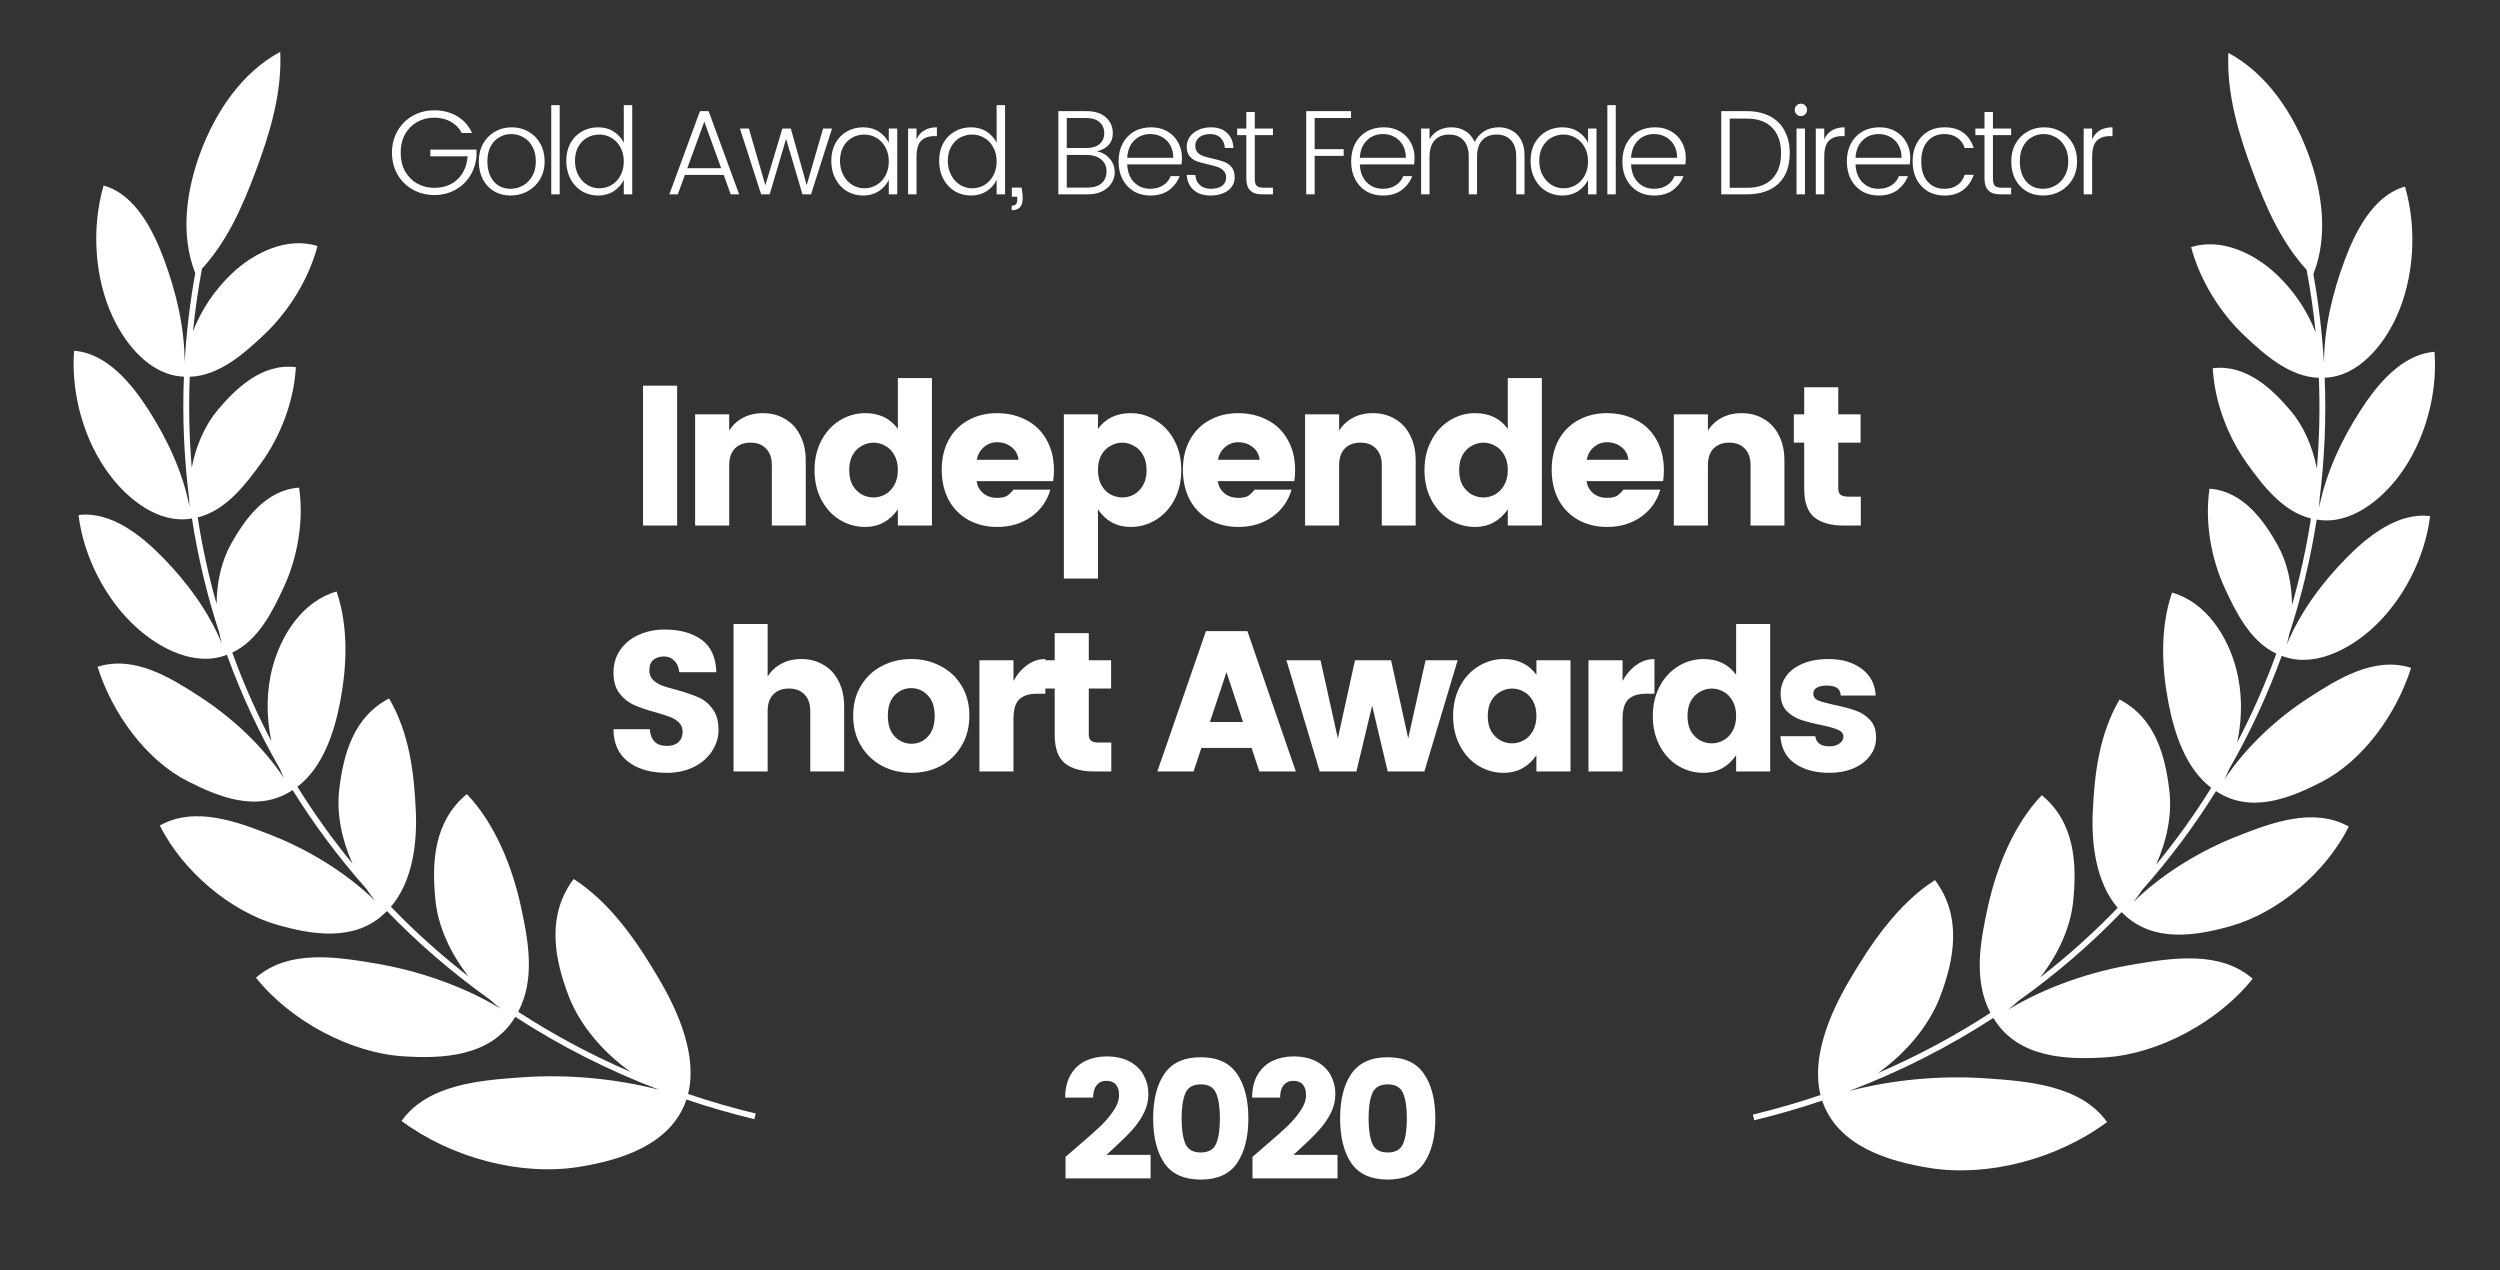
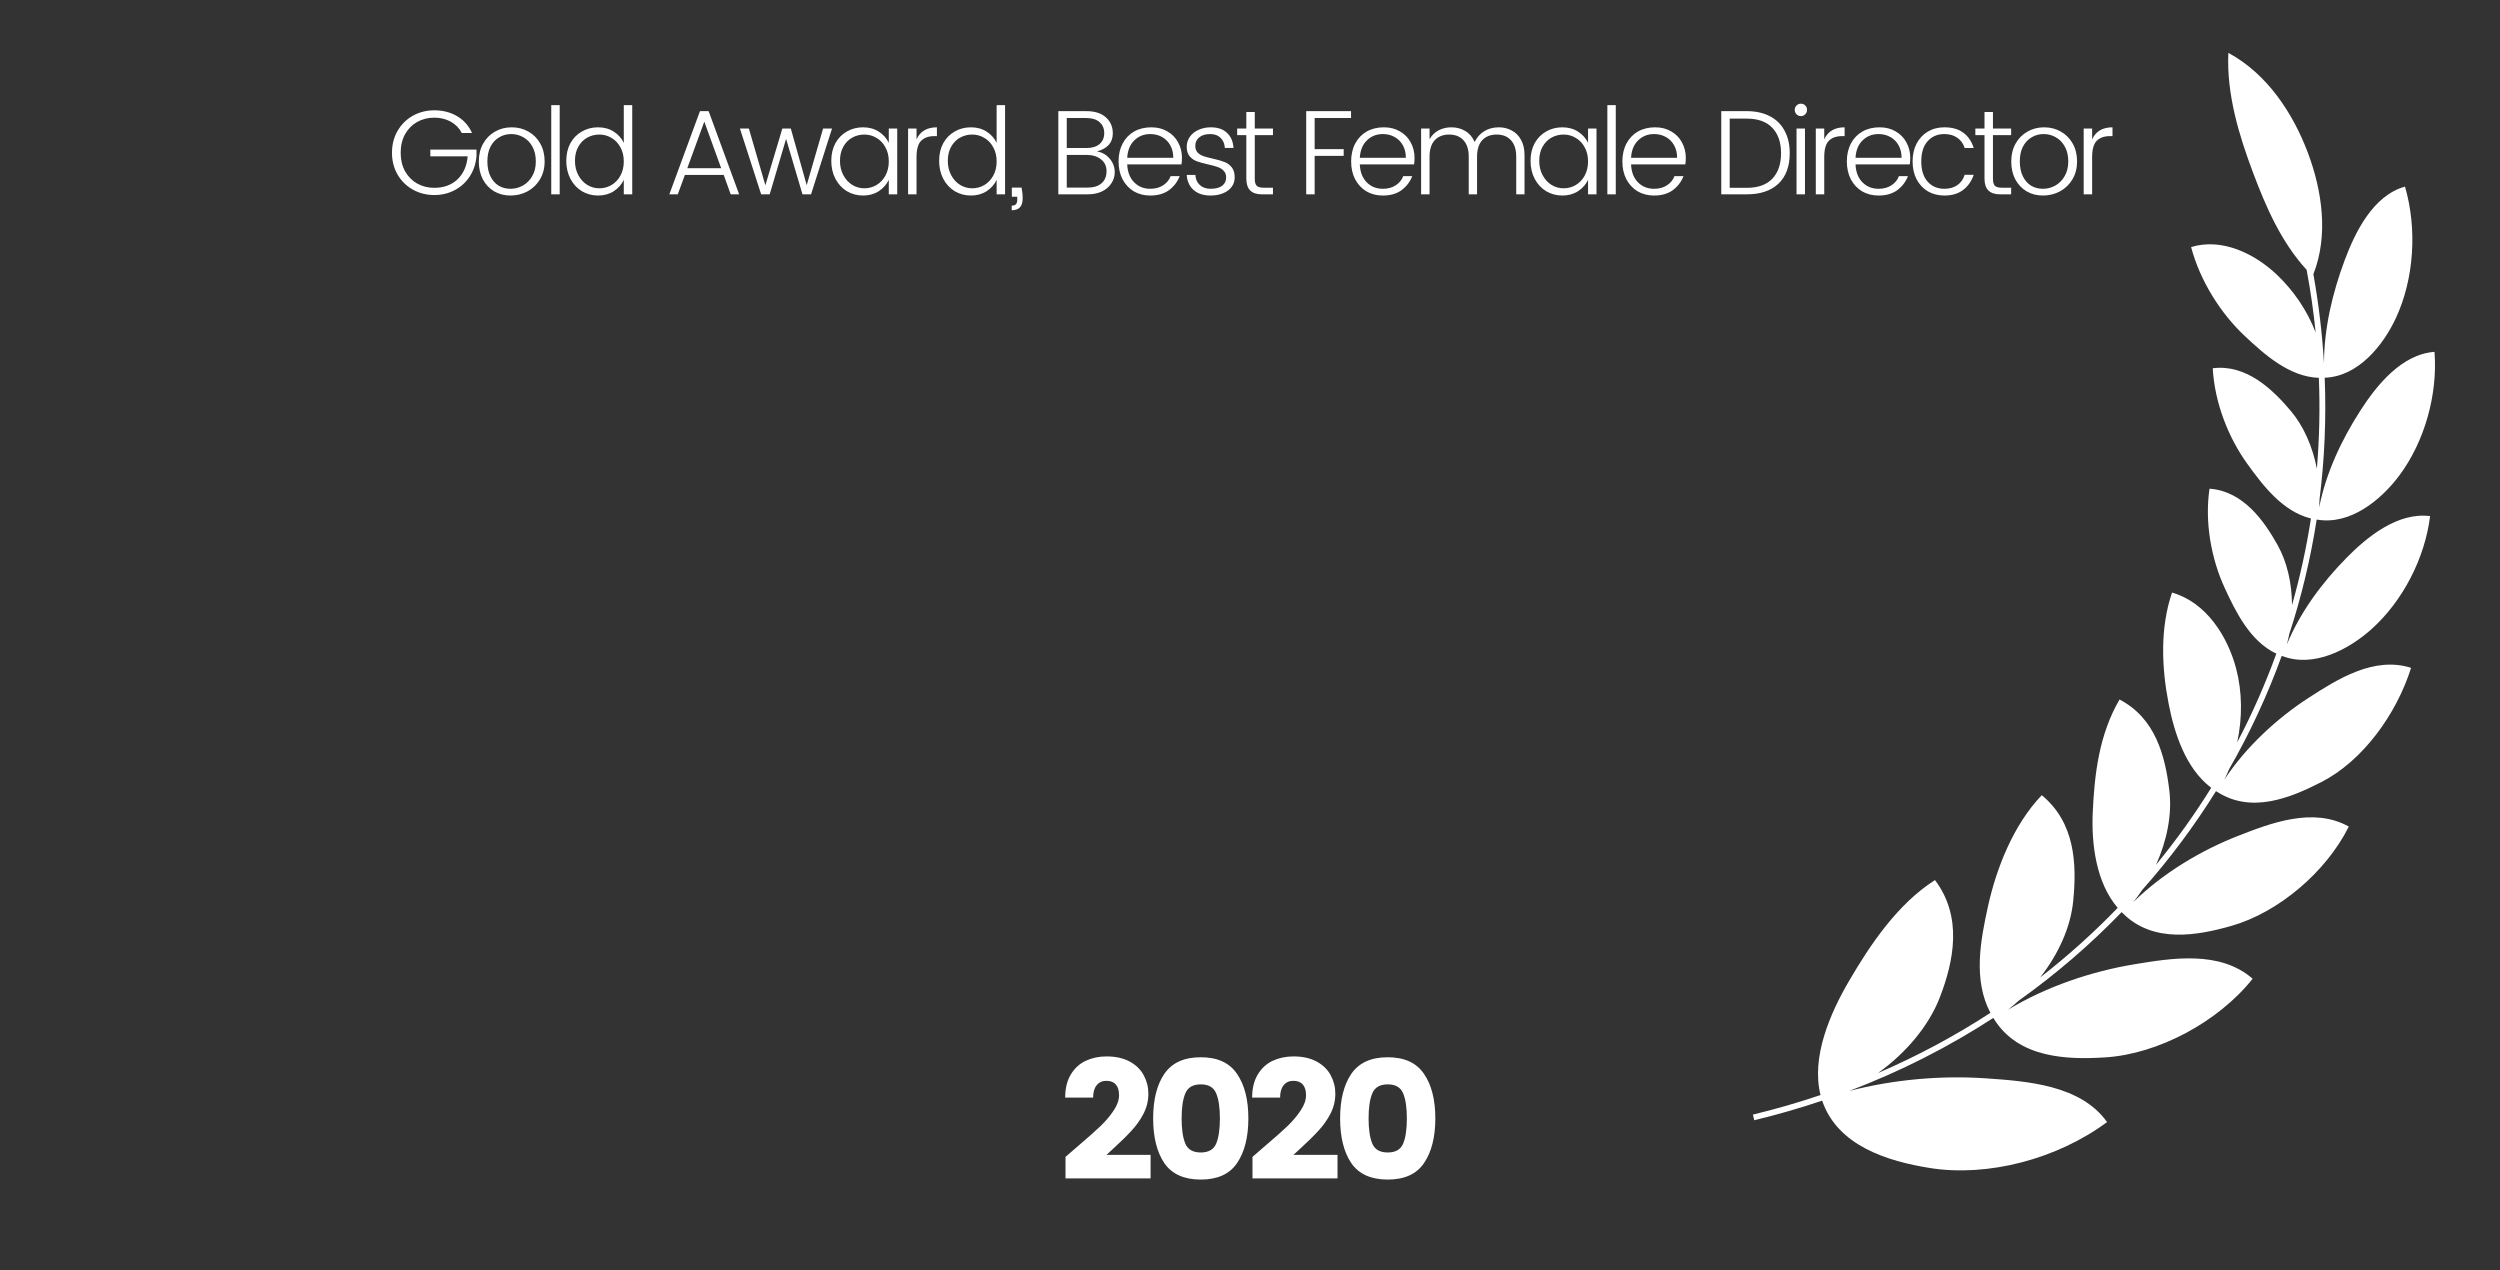
<svg xmlns="http://www.w3.org/2000/svg" width="122" height="62" viewBox="0 0 122 62" fill="none">
  <rect x="0" y="0" width="122" height="62" fill="#333333" stroke="none" />
-   <path d="M9.528 13.327C8.778 11.428 9.104 9.243 9.794 7.406C10.521 5.474 11.786 3.546 13.676 2.529C13.77 4.566 13.146 6.579 12.464 8.393C11.851 10.026 11.099 11.765 9.856 13.114C9.665 14.137 9.519 15.157 9.416 16.173C9.828 15.1 10.496 14.122 11.329 13.336C12.401 12.324 13.997 11.543 15.495 12.005C15.056 13.656 14.056 15.238 12.872 16.348C11.94 17.222 10.709 18.342 9.26 18.386C9.2 19.88 9.234 21.36 9.357 22.821C9.562 21.752 10 20.745 10.633 19.996C11.502 18.966 12.792 17.708 14.438 17.919C14.348 19.59 13.68 21.301 12.749 22.588C12.009 23.61 11.033 24.913 9.647 25.249C9.869 26.684 10.178 28.096 10.57 29.476C10.574 28.419 10.808 27.381 11.273 26.549C11.928 25.375 12.947 23.911 14.596 23.797C14.838 25.436 14.51 27.228 13.85 28.653C13.322 29.792 12.618 31.245 11.335 31.846C11.874 33.332 12.511 34.776 13.242 36.17C12.986 34.968 12.996 33.702 13.3 32.563C13.718 30.993 14.757 29.343 16.425 28.865C17.015 30.598 16.933 32.533 16.591 34.295C16.309 35.746 15.755 37.45 14.514 38.393C15.325 39.699 16.223 40.952 17.202 42.145C16.676 40.975 16.415 39.696 16.555 38.525C16.759 36.819 17.24 34.993 18.988 34.084C19.979 35.789 20.209 37.703 20.293 39.593C20.361 41.122 20.141 43.007 19.076 44.25C20.247 45.463 21.51 46.599 22.86 47.647C21.989 46.533 21.379 45.225 21.249 43.932C21.067 42.105 21.156 40.094 22.782 38.753C24.173 40.202 25.003 42.334 25.409 44.187C25.769 45.825 26.144 47.763 25.288 49.375C27.005 50.493 28.838 51.477 30.777 52.311C29.413 51.342 28.296 50.013 27.765 48.64C27.068 46.841 26.637 44.697 27.994 42.895C29.813 44.056 31.15 46.038 32.203 47.846C33.107 49.397 34.043 51.538 33.578 53.386C34.651 53.749 35.752 54.068 36.88 54.34L36.812 54.615C35.681 54.342 34.576 54.023 33.499 53.658C32.744 55.883 30.271 56.617 28.271 56.942C25.421 57.404 22.029 56.509 19.596 54.704C20.88 52.895 23.499 52.712 25.475 52.573L25.5 52.571C27.665 52.42 30.005 52.622 32.181 53.186C29.667 52.232 27.315 51.032 25.146 49.621L25.114 49.672C23.925 51.594 21.539 51.669 19.666 51.547C17.124 51.382 14.189 49.841 12.491 47.711C14.088 46.313 16.448 46.704 18.276 47.007L18.285 47.009C20.326 47.347 22.556 48.085 24.427 49.221C24.249 49.081 24.075 48.933 23.905 48.778C22.085 47.484 20.407 46.037 18.883 44.459C18.866 44.477 18.848 44.494 18.829 44.511C17.348 45.997 15.191 45.608 13.508 45.125C11.255 44.477 8.918 42.525 7.798 40.284C9.534 39.315 11.608 40.114 13.222 40.746C14.992 41.439 16.866 42.549 18.307 43.963C18.158 43.776 18.017 43.581 17.883 43.379C16.544 41.872 15.339 40.258 14.28 38.556L14.227 38.589C12.551 39.667 10.653 38.886 9.148 38.118C7.108 37.077 5.469 34.789 4.76 32.539C6.57 31.961 8.358 33.096 9.748 33.994C11.268 34.977 12.808 36.378 13.865 37.985C13.788 37.827 13.715 37.665 13.649 37.5C12.633 35.733 11.77 33.878 11.072 31.954L11.036 31.966L11.033 31.968C9.509 32.545 7.813 31.647 6.706 30.663C5.169 29.294 4.085 27.19 3.831 25.135C5.42 24.93 6.916 26.155 7.94 27.2C9.117 28.403 10.174 29.825 10.824 31.404C10.777 31.233 10.736 31.058 10.702 30.882C10.111 29.074 9.663 27.209 9.367 25.303L9.344 25.306L9.336 25.307C7.726 25.575 6.236 24.354 5.347 23.169C4.098 21.506 3.455 19.205 3.616 17.119C5.221 17.231 6.442 18.753 7.235 19.984C8.152 21.409 8.912 23.022 9.245 24.71C9.235 24.575 9.229 24.44 9.227 24.305C8.982 22.365 8.895 20.385 8.975 18.38L8.97 18.38C7.333 18.321 6.122 16.805 5.498 15.46C4.603 13.536 4.46 11.103 5.056 9.053C6.617 9.49 7.487 11.275 8.001 12.649C8.593 14.234 9.006 15.962 9.01 17.68C9.095 16.239 9.266 14.786 9.528 13.327Z" fill="white" />
-   <path d="M33.044 18.819V25.647H31.38V18.819H33.044ZM37.228 20.162C37.637 20.162 37.997 20.256 38.308 20.444C38.626 20.625 38.872 20.891 39.047 21.241C39.229 21.591 39.32 22.003 39.32 22.476V25.647H37.666V22.7C37.666 22.35 37.572 22.081 37.384 21.893C37.203 21.698 36.95 21.601 36.626 21.601C36.301 21.601 36.045 21.698 35.857 21.893C35.676 22.081 35.585 22.35 35.585 22.7V25.647H33.922V20.22H35.585V21.017C35.747 20.752 35.967 20.544 36.246 20.395C36.532 20.239 36.859 20.162 37.228 20.162ZM42.22 20.162C42.914 20.162 43.445 20.418 43.815 20.93V18.45H45.478V25.647H43.815V24.859C43.413 25.43 42.881 25.715 42.22 25.715C41.772 25.715 41.358 25.598 40.975 25.365C40.599 25.131 40.301 24.804 40.08 24.383C39.86 23.961 39.749 23.481 39.749 22.943C39.749 22.405 39.86 21.925 40.08 21.504C40.301 21.082 40.599 20.755 40.975 20.521C41.358 20.282 41.772 20.162 42.22 20.162ZM42.628 21.601C42.434 21.601 42.242 21.653 42.054 21.757C41.873 21.854 41.724 22.003 41.607 22.204C41.497 22.405 41.442 22.651 41.442 22.943C41.442 23.235 41.497 23.481 41.607 23.682C41.724 23.877 41.873 24.026 42.054 24.13C42.236 24.227 42.427 24.276 42.628 24.276C42.823 24.276 43.011 24.227 43.192 24.13C43.38 24.026 43.53 23.874 43.64 23.673C43.757 23.472 43.815 23.225 43.815 22.933C43.815 22.642 43.757 22.398 43.64 22.204C43.53 22.003 43.384 21.854 43.202 21.757C43.021 21.653 42.829 21.601 42.628 21.601ZM51.433 22.953C51.433 23.141 51.42 23.316 51.394 23.478H47.659C47.691 23.718 47.798 23.916 47.98 24.071C48.161 24.221 48.389 24.295 48.661 24.295C48.868 24.295 49.024 24.266 49.128 24.207C49.231 24.143 49.342 24.039 49.458 23.896H51.258C51.102 24.441 50.791 24.882 50.324 25.219C49.857 25.55 49.303 25.715 48.661 25.715C48.142 25.715 47.675 25.602 47.26 25.375C46.852 25.148 46.531 24.823 46.297 24.402C46.07 23.974 45.957 23.481 45.957 22.924C45.957 22.366 46.07 21.88 46.297 21.465C46.531 21.043 46.852 20.722 47.26 20.502C47.669 20.275 48.132 20.162 48.651 20.162C49.176 20.162 49.65 20.272 50.071 20.492C50.492 20.706 50.823 21.024 51.063 21.445C51.309 21.867 51.433 22.369 51.433 22.953ZM49.702 22.437C49.675 22.184 49.565 21.98 49.371 21.825C49.176 21.663 48.936 21.581 48.651 21.581C48.405 21.581 48.191 21.663 48.009 21.825C47.828 21.98 47.714 22.184 47.669 22.437H49.702ZM55.176 20.162C55.623 20.162 56.035 20.282 56.411 20.521C56.793 20.755 57.095 21.082 57.315 21.504C57.536 21.925 57.646 22.405 57.646 22.943C57.646 23.481 57.536 23.961 57.315 24.383C57.095 24.804 56.793 25.131 56.411 25.365C56.035 25.598 55.623 25.715 55.176 25.715C54.501 25.715 53.97 25.43 53.581 24.859V28.234H51.917V20.22H53.581V20.93C53.95 20.418 54.482 20.162 55.176 20.162ZM54.767 21.601C54.566 21.601 54.375 21.653 54.193 21.757C54.012 21.854 53.863 22.003 53.746 22.204C53.636 22.398 53.581 22.642 53.581 22.933C53.581 23.225 53.636 23.472 53.746 23.673C53.863 23.874 54.012 24.026 54.193 24.13C54.381 24.227 54.573 24.276 54.767 24.276C54.968 24.276 55.159 24.227 55.341 24.13C55.523 24.026 55.668 23.877 55.779 23.682C55.895 23.481 55.954 23.235 55.954 22.943C55.954 22.651 55.895 22.405 55.779 22.204C55.668 22.003 55.519 21.854 55.331 21.757C55.15 21.653 54.962 21.601 54.767 21.601ZM63.202 22.953C63.202 23.141 63.189 23.316 63.163 23.478H59.428C59.461 23.718 59.568 23.916 59.749 24.071C59.931 24.221 60.158 24.295 60.43 24.295C60.638 24.295 60.793 24.266 60.897 24.207C61.001 24.143 61.111 24.039 61.227 23.896H63.027C62.871 24.441 62.56 24.882 62.093 25.219C61.626 25.55 61.072 25.715 60.43 25.715C59.911 25.715 59.444 25.602 59.029 25.375C58.621 25.148 58.3 24.823 58.067 24.402C57.84 23.974 57.726 23.481 57.726 22.924C57.726 22.366 57.84 21.88 58.067 21.465C58.3 21.043 58.621 20.722 59.029 20.502C59.438 20.275 59.902 20.162 60.42 20.162C60.946 20.162 61.419 20.272 61.84 20.492C62.262 20.706 62.592 21.024 62.832 21.445C63.079 21.867 63.202 22.369 63.202 22.953ZM61.471 22.437C61.445 22.184 61.334 21.98 61.14 21.825C60.946 21.663 60.706 21.581 60.42 21.581C60.174 21.581 59.96 21.663 59.778 21.825C59.597 21.98 59.483 22.184 59.438 22.437H61.471ZM66.993 20.162C67.402 20.162 67.762 20.256 68.073 20.444C68.391 20.625 68.637 20.891 68.812 21.241C68.994 21.591 69.085 22.003 69.085 22.476V25.647H67.431V22.7C67.431 22.35 67.337 22.081 67.149 21.893C66.968 21.698 66.715 21.601 66.39 21.601C66.066 21.601 65.81 21.698 65.622 21.893C65.441 22.081 65.35 22.35 65.35 22.7V25.647H63.687V20.22H65.35V21.017C65.512 20.752 65.732 20.544 66.011 20.395C66.296 20.239 66.624 20.162 66.993 20.162ZM71.985 20.162C72.679 20.162 73.21 20.418 73.58 20.93V18.45H75.243V25.647H73.58V24.859C73.178 25.43 72.646 25.715 71.985 25.715C71.537 25.715 71.122 25.598 70.74 25.365C70.364 25.131 70.066 24.804 69.845 24.383C69.625 23.961 69.514 23.481 69.514 22.943C69.514 22.405 69.625 21.925 69.845 21.504C70.066 21.082 70.364 20.755 70.74 20.521C71.122 20.282 71.537 20.162 71.985 20.162ZM72.393 21.601C72.199 21.601 72.007 21.653 71.819 21.757C71.638 21.854 71.489 22.003 71.372 22.204C71.262 22.405 71.207 22.651 71.207 22.943C71.207 23.235 71.262 23.481 71.372 23.682C71.489 23.877 71.638 24.026 71.819 24.13C72.001 24.227 72.192 24.276 72.393 24.276C72.588 24.276 72.776 24.227 72.957 24.13C73.145 24.026 73.294 23.874 73.405 23.673C73.522 23.472 73.58 23.225 73.58 22.933C73.58 22.642 73.522 22.398 73.405 22.204C73.294 22.003 73.149 21.854 72.967 21.757C72.786 21.653 72.594 21.601 72.393 21.601ZM81.198 22.953C81.198 23.141 81.185 23.316 81.159 23.478H77.424C77.456 23.718 77.563 23.916 77.745 24.071C77.927 24.221 78.153 24.295 78.426 24.295C78.633 24.295 78.789 24.266 78.893 24.207C78.996 24.143 79.107 24.039 79.223 23.896H81.023C80.867 24.441 80.556 24.882 80.089 25.219C79.622 25.55 79.068 25.715 78.426 25.715C77.907 25.715 77.44 25.602 77.025 25.375C76.617 25.148 76.296 24.823 76.062 24.402C75.835 23.974 75.722 23.481 75.722 22.924C75.722 22.366 75.835 21.88 76.062 21.465C76.296 21.043 76.617 20.722 77.025 20.502C77.434 20.275 77.897 20.162 78.416 20.162C78.941 20.162 79.415 20.272 79.836 20.492C80.257 20.706 80.588 21.024 80.828 21.445C81.074 21.867 81.198 22.369 81.198 22.953ZM79.466 22.437C79.441 22.184 79.33 21.98 79.136 21.825C78.941 21.663 78.701 21.581 78.416 21.581C78.17 21.581 77.956 21.663 77.774 21.825C77.593 21.98 77.479 22.184 77.434 22.437H79.466ZM84.989 20.162C85.398 20.162 85.757 20.256 86.069 20.444C86.386 20.625 86.633 20.891 86.808 21.241C86.99 21.591 87.08 22.003 87.08 22.476V25.647H85.427V22.7C85.427 22.35 85.333 22.081 85.145 21.893C84.963 21.698 84.71 21.601 84.386 21.601C84.062 21.601 83.806 21.698 83.618 21.893C83.436 22.081 83.346 22.35 83.346 22.7V25.647H81.682V20.22H83.346V21.017C83.508 20.752 83.728 20.544 84.007 20.395C84.292 20.239 84.62 20.162 84.989 20.162ZM90.807 24.237V25.647H89.961C89.352 25.647 88.878 25.514 88.541 25.248C88.21 24.976 88.045 24.512 88.045 23.857V21.601H87.539V20.22H88.045V18.897H89.708V20.22H90.797V21.601H89.708V23.857C89.708 23.987 89.747 24.084 89.825 24.149C89.903 24.207 90.032 24.237 90.214 24.237H90.807ZM35.064 35.614C35.064 35.99 34.957 36.34 34.743 36.665C34.535 36.982 34.237 37.239 33.848 37.433C33.465 37.621 33.031 37.715 32.545 37.715C31.747 37.715 31.112 37.53 30.638 37.161C30.171 36.791 29.938 36.266 29.938 35.585H31.708C31.753 36.13 32.032 36.402 32.545 36.402C32.785 36.402 32.972 36.34 33.109 36.217C33.245 36.088 33.313 35.919 33.313 35.712C33.313 35.53 33.255 35.381 33.138 35.264C33.021 35.147 32.879 35.057 32.71 34.992C32.541 34.927 32.298 34.849 31.98 34.758C31.552 34.642 31.202 34.522 30.93 34.398C30.658 34.275 30.424 34.087 30.23 33.834C30.035 33.581 29.938 33.244 29.938 32.823C29.938 32.401 30.048 32.032 30.269 31.714C30.489 31.396 30.787 31.153 31.163 30.985C31.546 30.81 31.968 30.722 32.428 30.722C33.187 30.722 33.793 30.891 34.247 31.228C34.7 31.558 34.937 32.084 34.957 32.803H33.148C33.122 32.557 33.041 32.369 32.904 32.239C32.775 32.103 32.609 32.035 32.408 32.035C32.194 32.035 32.019 32.09 31.883 32.2C31.753 32.311 31.689 32.479 31.689 32.706C31.689 32.894 31.747 33.05 31.864 33.173C31.98 33.29 32.126 33.384 32.301 33.455C32.483 33.52 32.726 33.591 33.031 33.669C33.465 33.792 33.815 33.912 34.081 34.029C34.354 34.146 34.584 34.334 34.772 34.593C34.966 34.846 35.064 35.186 35.064 35.614ZM39.104 32.161C39.513 32.161 39.873 32.255 40.184 32.444C40.502 32.625 40.748 32.891 40.923 33.241C41.105 33.591 41.195 34.003 41.195 34.476V37.647H39.542V34.7C39.542 34.35 39.448 34.081 39.26 33.893C39.078 33.698 38.825 33.601 38.501 33.601C38.177 33.601 37.921 33.698 37.733 33.893C37.551 34.081 37.461 34.35 37.461 34.7V37.647H35.797V30.45H37.461V33.017C37.623 32.752 37.843 32.544 38.122 32.395C38.407 32.239 38.735 32.161 39.104 32.161ZM44.475 32.161C44.994 32.161 45.467 32.275 45.895 32.502C46.329 32.722 46.673 33.043 46.926 33.465C47.179 33.88 47.305 34.366 47.305 34.924C47.305 35.481 47.179 35.971 46.926 36.392C46.68 36.814 46.342 37.141 45.914 37.375C45.486 37.602 45.01 37.715 44.485 37.715C43.959 37.715 43.48 37.602 43.045 37.375C42.611 37.141 42.267 36.814 42.014 36.392C41.761 35.971 41.635 35.481 41.635 34.924C41.635 34.366 41.761 33.88 42.014 33.465C42.267 33.043 42.608 32.722 43.036 32.502C43.47 32.275 43.95 32.161 44.475 32.161ZM44.475 33.581C44.157 33.581 43.885 33.698 43.658 33.932C43.438 34.159 43.327 34.492 43.327 34.933C43.327 35.374 43.441 35.712 43.668 35.945C43.901 36.178 44.173 36.295 44.485 36.295C44.796 36.295 45.062 36.178 45.282 35.945C45.503 35.712 45.613 35.374 45.613 34.933C45.613 34.492 45.499 34.159 45.273 33.932C45.046 33.698 44.78 33.581 44.475 33.581ZM49.458 33.231C49.639 32.901 49.863 32.641 50.129 32.453C50.395 32.259 50.69 32.161 51.014 32.161V33.854H50.605C50.223 33.854 49.934 33.945 49.74 34.126C49.552 34.308 49.458 34.625 49.458 35.079V37.647H47.795V32.22H49.458V33.231ZM54.232 36.237V37.647H53.386C52.776 37.647 52.303 37.514 51.965 37.248C51.635 36.976 51.469 36.512 51.469 35.857V33.601H50.964V32.22H51.469V30.897H53.133V32.22H54.222V33.601H53.133V35.857C53.133 35.987 53.172 36.084 53.249 36.149C53.327 36.208 53.457 36.237 53.638 36.237H54.232ZM61.077 36.499H58.626L58.247 37.647H56.477L58.85 30.8H60.873L63.236 37.647H61.456L61.077 36.499ZM60.659 35.235L59.852 32.803L59.044 35.235H60.659ZM71.133 32.22L69.509 37.647H67.719L66.96 34.437L66.192 37.647H64.402L62.778 32.22H64.441L65.287 36.032L66.124 32.22H67.884L68.721 36.032L69.567 32.22H71.133ZM73.382 32.161C74.075 32.161 74.607 32.418 74.977 32.93V32.22H76.64V37.647H74.977V36.859C74.575 37.43 74.043 37.715 73.382 37.715C72.934 37.715 72.519 37.598 72.137 37.365C71.761 37.132 71.462 36.804 71.242 36.383C71.021 35.961 70.911 35.481 70.911 34.943C70.911 34.405 71.021 33.925 71.242 33.504C71.462 33.082 71.761 32.755 72.137 32.521C72.519 32.282 72.934 32.161 73.382 32.161ZM73.79 33.601C73.596 33.601 73.404 33.653 73.216 33.757C73.035 33.854 72.885 34.003 72.769 34.204C72.659 34.405 72.603 34.651 72.603 34.943C72.603 35.235 72.659 35.481 72.769 35.682C72.885 35.877 73.035 36.026 73.216 36.13C73.398 36.227 73.589 36.276 73.79 36.276C73.985 36.276 74.173 36.227 74.354 36.13C74.542 36.026 74.691 35.874 74.802 35.673C74.918 35.472 74.977 35.225 74.977 34.933C74.977 34.642 74.918 34.398 74.802 34.204C74.691 34.003 74.545 33.854 74.364 33.757C74.182 33.653 73.991 33.601 73.79 33.601ZM79.181 33.231C79.362 32.901 79.586 32.641 79.852 32.453C80.118 32.259 80.413 32.161 80.737 32.161V33.854H80.328C79.946 33.854 79.657 33.945 79.463 34.126C79.275 34.308 79.181 34.625 79.181 35.079V37.647H77.517V32.22H79.181V33.231ZM83.128 32.161C83.822 32.161 84.353 32.418 84.723 32.93V30.45H86.386V37.647H84.723V36.859C84.321 37.43 83.789 37.715 83.128 37.715C82.68 37.715 82.265 37.598 81.883 37.365C81.507 37.132 81.208 36.804 80.988 36.383C80.767 35.961 80.657 35.481 80.657 34.943C80.657 34.405 80.767 33.925 80.988 33.504C81.208 33.082 81.507 32.755 81.883 32.521C82.265 32.282 82.68 32.161 83.128 32.161ZM83.536 33.601C83.342 33.601 83.15 33.653 82.962 33.757C82.781 33.854 82.632 34.003 82.515 34.204C82.405 34.405 82.35 34.651 82.35 34.943C82.35 35.235 82.405 35.481 82.515 35.682C82.632 35.877 82.781 36.026 82.962 36.13C83.144 36.227 83.335 36.276 83.536 36.276C83.731 36.276 83.919 36.227 84.1 36.13C84.288 36.026 84.438 35.874 84.548 35.673C84.664 35.472 84.723 35.225 84.723 34.933C84.723 34.642 84.664 34.398 84.548 34.204C84.438 34.003 84.292 33.854 84.11 33.757C83.928 33.653 83.737 33.601 83.536 33.601ZM89.238 32.161C89.886 32.161 90.424 32.32 90.853 32.638C91.28 32.956 91.507 33.39 91.533 33.941H89.831C89.812 33.753 89.747 33.627 89.637 33.562C89.526 33.491 89.361 33.455 89.141 33.455C88.933 33.455 88.771 33.491 88.654 33.562C88.544 33.627 88.489 33.724 88.489 33.854C88.489 34.003 88.57 34.113 88.732 34.184C88.901 34.249 89.173 34.324 89.549 34.408C89.958 34.492 90.295 34.583 90.561 34.681C90.833 34.771 91.066 34.924 91.261 35.138C91.456 35.345 91.553 35.63 91.553 35.994C91.553 36.331 91.452 36.629 91.251 36.888C91.057 37.148 90.784 37.352 90.434 37.501C90.091 37.644 89.705 37.715 89.277 37.715C88.603 37.715 88.045 37.566 87.604 37.268C87.163 36.963 86.923 36.516 86.884 35.925H88.586C88.612 36.1 88.684 36.227 88.8 36.305C88.917 36.383 89.079 36.422 89.287 36.422C89.481 36.422 89.64 36.376 89.763 36.285C89.893 36.195 89.958 36.084 89.958 35.955C89.958 35.799 89.87 35.686 89.695 35.614C89.52 35.536 89.244 35.459 88.868 35.381C88.46 35.297 88.123 35.209 87.857 35.118C87.597 35.027 87.371 34.882 87.176 34.681C86.988 34.473 86.894 34.197 86.894 33.854C86.894 33.543 86.981 33.261 87.157 33.008C87.338 32.748 87.604 32.544 87.954 32.395C88.311 32.239 88.739 32.161 89.238 32.161Z" fill="white" />
  <path d="M52.675 55.869C53.122 55.488 53.472 55.177 53.725 54.934C53.979 54.686 54.188 54.436 54.354 54.182C54.524 53.929 54.61 53.683 54.61 53.446C54.61 53.215 54.557 53.041 54.453 52.925C54.348 52.804 54.194 52.744 53.99 52.744C53.791 52.744 53.634 52.815 53.519 52.959C53.403 53.096 53.345 53.297 53.345 53.562H51.981C51.981 53.116 52.072 52.741 52.254 52.438C52.436 52.135 52.678 51.911 52.981 51.768C53.29 51.625 53.629 51.553 53.998 51.553C54.45 51.553 54.83 51.639 55.139 51.809C55.448 51.98 55.673 52.203 55.817 52.479C55.966 52.755 56.04 53.052 56.04 53.372C56.04 53.719 55.96 54.047 55.8 54.356C55.641 54.659 55.445 54.934 55.213 55.182C54.987 55.43 54.687 55.725 54.312 56.067C54.307 56.072 54.202 56.169 53.998 56.356H56.148V57.505H51.997V56.456L52.675 55.869ZM56.819 56.761C56.456 56.221 56.274 55.494 56.274 54.579C56.274 53.664 56.456 52.939 56.819 52.405C57.189 51.865 57.781 51.594 58.597 51.594C59.413 51.594 60.002 51.865 60.366 52.405C60.735 52.939 60.92 53.664 60.92 54.579C60.92 55.494 60.735 56.221 60.366 56.761C60.002 57.296 59.413 57.563 58.597 57.563C57.781 57.563 57.189 57.296 56.819 56.761ZM59.349 55.811C59.471 55.519 59.531 55.108 59.531 54.579C59.531 54.05 59.471 53.642 59.349 53.355C59.228 53.063 58.977 52.917 58.597 52.917C58.217 52.917 57.966 53.063 57.845 53.355C57.723 53.642 57.663 54.05 57.663 54.579C57.663 55.108 57.723 55.519 57.845 55.811C57.966 56.097 58.217 56.241 58.597 56.241C58.977 56.241 59.228 56.097 59.349 55.811ZM61.799 55.869C62.246 55.488 62.596 55.177 62.849 54.934C63.103 54.686 63.312 54.436 63.477 54.182C63.648 53.929 63.734 53.683 63.734 53.446C63.734 53.215 63.681 53.041 63.577 52.925C63.472 52.804 63.318 52.744 63.114 52.744C62.915 52.744 62.758 52.815 62.642 52.959C62.527 53.096 62.469 53.297 62.469 53.562H61.105C61.105 53.116 61.196 52.741 61.378 52.438C61.559 52.135 61.802 51.911 62.105 51.768C62.414 51.625 62.753 51.553 63.122 51.553C63.574 51.553 63.954 51.639 64.263 51.809C64.571 51.98 64.797 52.203 64.941 52.479C65.09 52.755 65.164 53.052 65.164 53.372C65.164 53.719 65.084 54.047 64.924 54.356C64.764 54.659 64.569 54.934 64.337 55.182C64.111 55.43 63.811 55.725 63.436 56.067C63.431 56.072 63.326 56.169 63.122 56.356H65.271V57.505H61.121V56.456L61.799 55.869ZM65.943 56.761C65.58 56.221 65.398 55.494 65.398 54.579C65.398 53.664 65.58 52.939 65.943 52.405C66.313 51.865 66.905 51.594 67.721 51.594C68.537 51.594 69.126 51.865 69.49 52.405C69.859 52.939 70.044 53.664 70.044 54.579C70.044 55.494 69.859 56.221 69.49 56.761C69.126 57.296 68.537 57.563 67.721 57.563C66.905 57.563 66.313 57.296 65.943 56.761ZM68.473 55.811C68.594 55.519 68.655 55.108 68.655 54.579C68.655 54.05 68.594 53.642 68.473 53.355C68.352 53.063 68.101 52.917 67.721 52.917C67.341 52.917 67.09 53.063 66.969 53.355C66.847 53.642 66.787 54.05 66.787 54.579C66.787 55.108 66.847 55.519 66.969 55.811C67.09 56.097 67.341 56.241 67.721 56.241C68.101 56.241 68.352 56.097 68.473 55.811Z" fill="white" />
  <path d="M21.194 5.383C21.61 5.383 21.978 5.477 22.3 5.666C22.625 5.854 22.87 6.128 23.035 6.489H22.535C22.41 6.25 22.229 6.066 21.994 5.936C21.759 5.807 21.492 5.742 21.194 5.742C20.884 5.742 20.604 5.813 20.353 5.954C20.106 6.095 19.91 6.295 19.765 6.554C19.623 6.813 19.553 7.113 19.553 7.454C19.553 7.795 19.623 8.095 19.765 8.354C19.91 8.613 20.106 8.813 20.353 8.954C20.604 9.095 20.884 9.166 21.194 9.166C21.657 9.166 22.033 9.028 22.323 8.754C22.614 8.479 22.78 8.105 22.823 7.63H21V7.301H23.253V7.63C23.218 8.003 23.106 8.332 22.918 8.618C22.729 8.905 22.484 9.126 22.182 9.283C21.884 9.44 21.555 9.518 21.194 9.518C20.814 9.518 20.465 9.43 20.147 9.254C19.833 9.077 19.584 8.832 19.4 8.518C19.219 8.205 19.129 7.85 19.129 7.454C19.129 7.058 19.219 6.703 19.4 6.389C19.584 6.071 19.833 5.824 20.147 5.648C20.465 5.471 20.814 5.383 21.194 5.383ZM24.972 6.213C25.274 6.213 25.547 6.283 25.79 6.424C26.033 6.562 26.225 6.756 26.366 7.007C26.507 7.258 26.578 7.548 26.578 7.877C26.578 8.203 26.503 8.493 26.354 8.748C26.205 8.999 26.003 9.195 25.748 9.336C25.494 9.473 25.215 9.542 24.913 9.542C24.615 9.542 24.349 9.473 24.113 9.336C23.878 9.195 23.694 8.999 23.56 8.748C23.431 8.497 23.366 8.207 23.366 7.877C23.366 7.548 23.437 7.258 23.578 7.007C23.719 6.756 23.911 6.562 24.154 6.424C24.398 6.283 24.67 6.213 24.972 6.213ZM24.948 6.542C24.733 6.542 24.537 6.595 24.36 6.701C24.184 6.803 24.043 6.954 23.937 7.154C23.835 7.354 23.784 7.595 23.784 7.877C23.784 8.156 23.833 8.397 23.931 8.601C24.029 8.801 24.162 8.954 24.331 9.06C24.503 9.162 24.698 9.213 24.913 9.213C25.129 9.213 25.331 9.16 25.519 9.054C25.707 8.948 25.858 8.795 25.972 8.595C26.09 8.395 26.148 8.156 26.148 7.877C26.148 7.599 26.094 7.36 25.984 7.16C25.874 6.956 25.727 6.803 25.543 6.701C25.362 6.595 25.164 6.542 24.948 6.542ZM27.313 5.13V9.483H26.901V5.13H27.313ZM29.188 6.213C29.478 6.213 29.733 6.283 29.953 6.424C30.172 6.566 30.335 6.748 30.441 6.971V5.13H30.853V9.483H30.441V8.777C30.335 9.001 30.172 9.185 29.953 9.33C29.733 9.471 29.478 9.542 29.188 9.542C28.898 9.542 28.633 9.471 28.394 9.33C28.159 9.185 27.972 8.983 27.835 8.724C27.702 8.466 27.635 8.173 27.635 7.848C27.635 7.522 27.702 7.236 27.835 6.989C27.972 6.742 28.159 6.552 28.394 6.418C28.629 6.281 28.894 6.213 29.188 6.213ZM29.247 6.566C29.035 6.566 28.837 6.616 28.653 6.718C28.472 6.82 28.327 6.969 28.217 7.166C28.111 7.358 28.058 7.585 28.058 7.848C28.058 8.111 28.113 8.344 28.223 8.548C28.333 8.752 28.478 8.911 28.659 9.024C28.839 9.134 29.035 9.189 29.247 9.189C29.462 9.189 29.66 9.136 29.841 9.03C30.025 8.92 30.17 8.767 30.276 8.571C30.386 8.371 30.441 8.14 30.441 7.877C30.441 7.615 30.386 7.385 30.276 7.189C30.17 6.989 30.025 6.836 29.841 6.73C29.66 6.62 29.462 6.566 29.247 6.566ZM35.317 8.536H33.423L33.076 9.483H32.664L34.158 5.424H34.581L36.07 9.483H35.658L35.317 8.536ZM35.193 8.207L34.37 5.936L33.54 8.207H35.193ZM40.603 6.271L39.579 9.483H39.161L38.361 6.777L37.561 9.483H37.144L36.108 6.271H36.544L37.35 9.042L38.179 6.271H38.591L39.367 9.036L40.167 6.271H40.603ZM42.12 6.213C42.41 6.213 42.665 6.283 42.885 6.424C43.105 6.566 43.267 6.748 43.373 6.971V6.271H43.785V9.483H43.373V8.777C43.267 9.001 43.105 9.185 42.885 9.33C42.665 9.471 42.41 9.542 42.12 9.542C41.83 9.542 41.565 9.471 41.326 9.33C41.091 9.185 40.904 8.983 40.767 8.724C40.634 8.466 40.567 8.173 40.567 7.848C40.567 7.522 40.634 7.236 40.767 6.989C40.904 6.742 41.091 6.552 41.326 6.418C41.561 6.281 41.826 6.213 42.12 6.213ZM42.179 6.566C41.967 6.566 41.769 6.616 41.585 6.718C41.404 6.82 41.259 6.969 41.15 7.166C41.044 7.358 40.991 7.585 40.991 7.848C40.991 8.111 41.046 8.344 41.155 8.548C41.265 8.752 41.41 8.911 41.591 9.024C41.771 9.134 41.967 9.189 42.179 9.189C42.395 9.189 42.593 9.136 42.773 9.03C42.957 8.92 43.102 8.767 43.208 8.571C43.318 8.371 43.373 8.14 43.373 7.877C43.373 7.615 43.318 7.385 43.208 7.189C43.102 6.989 42.957 6.836 42.773 6.73C42.593 6.62 42.395 6.566 42.179 6.566ZM44.727 6.801C44.903 6.409 45.234 6.213 45.721 6.213V6.642H45.603C45.321 6.642 45.103 6.718 44.95 6.871C44.801 7.024 44.727 7.287 44.727 7.66V9.483H44.315V6.271H44.727V6.801ZM47.383 6.213C47.673 6.213 47.928 6.283 48.148 6.424C48.367 6.566 48.53 6.748 48.636 6.971V5.13H49.047V9.483H48.636V8.777C48.53 9.001 48.367 9.185 48.148 9.33C47.928 9.471 47.673 9.542 47.383 9.542C47.093 9.542 46.828 9.471 46.589 9.33C46.353 9.185 46.167 8.983 46.03 8.724C45.897 8.466 45.83 8.173 45.83 7.848C45.83 7.522 45.897 7.236 46.03 6.989C46.167 6.742 46.353 6.552 46.589 6.418C46.824 6.281 47.089 6.213 47.383 6.213ZM47.442 6.566C47.23 6.566 47.032 6.616 46.847 6.718C46.667 6.82 46.522 6.969 46.412 7.166C46.306 7.358 46.253 7.585 46.253 7.848C46.253 8.111 46.308 8.344 46.418 8.548C46.528 8.752 46.673 8.911 46.853 9.024C47.034 9.134 47.23 9.189 47.442 9.189C47.657 9.189 47.855 9.136 48.036 9.03C48.22 8.92 48.365 8.767 48.471 8.571C48.581 8.371 48.636 8.14 48.636 7.877C48.636 7.615 48.581 7.385 48.471 7.189C48.365 6.989 48.22 6.836 48.036 6.73C47.855 6.62 47.657 6.566 47.442 6.566ZM49.854 9.154C49.889 9.346 49.907 9.513 49.907 9.654C49.907 9.873 49.862 10.028 49.772 10.118C49.685 10.213 49.552 10.26 49.372 10.26V10.036C49.466 10.036 49.534 10.013 49.578 9.966C49.621 9.918 49.642 9.846 49.642 9.748V9.601H49.378V9.154H49.854ZM53.529 7.389C53.787 7.432 53.997 7.552 54.158 7.748C54.319 7.94 54.399 8.16 54.399 8.407C54.399 8.603 54.344 8.783 54.234 8.948C54.129 9.113 53.976 9.244 53.776 9.342C53.576 9.436 53.344 9.483 53.081 9.483H51.646V5.424H53.017C53.432 5.424 53.75 5.526 53.97 5.73C54.193 5.93 54.305 6.189 54.305 6.507C54.305 6.958 54.046 7.252 53.529 7.389ZM52.058 7.224H53.017C53.291 7.224 53.505 7.16 53.658 7.03C53.811 6.897 53.887 6.718 53.887 6.495C53.887 6.271 53.811 6.093 53.658 5.96C53.505 5.826 53.291 5.76 53.017 5.76H52.058V7.224ZM53.076 9.154C53.37 9.154 53.597 9.083 53.758 8.942C53.919 8.801 53.999 8.605 53.999 8.354C53.999 8.111 53.909 7.918 53.729 7.777C53.552 7.632 53.317 7.56 53.023 7.56H52.058V9.154H53.076ZM57.68 7.707C57.68 7.82 57.672 7.926 57.656 8.024H55.009C55.025 8.393 55.137 8.683 55.345 8.895C55.553 9.107 55.815 9.213 56.133 9.213C56.38 9.213 56.59 9.156 56.762 9.042C56.939 8.928 57.06 8.779 57.127 8.595H57.568C57.462 8.869 57.29 9.097 57.05 9.277C56.811 9.454 56.505 9.542 56.133 9.542C55.831 9.542 55.562 9.473 55.327 9.336C55.096 9.195 54.913 8.999 54.78 8.748C54.651 8.497 54.586 8.207 54.586 7.877C54.586 7.544 54.653 7.252 54.786 7.001C54.919 6.75 55.105 6.556 55.345 6.418C55.588 6.281 55.868 6.213 56.186 6.213C56.484 6.213 56.745 6.279 56.968 6.413C57.196 6.542 57.37 6.72 57.492 6.948C57.617 7.175 57.68 7.428 57.68 7.707ZM57.256 7.701C57.256 7.466 57.207 7.262 57.109 7.089C57.011 6.913 56.876 6.777 56.703 6.683C56.535 6.589 56.345 6.542 56.133 6.542C55.823 6.542 55.562 6.646 55.35 6.854C55.143 7.058 55.029 7.34 55.009 7.701H57.256ZM59.089 6.213C59.426 6.213 59.689 6.303 59.877 6.483C60.069 6.66 60.175 6.905 60.194 7.218H59.771C59.763 7.022 59.696 6.862 59.571 6.736C59.445 6.607 59.273 6.542 59.053 6.542C58.826 6.542 58.647 6.597 58.518 6.707C58.392 6.816 58.33 6.952 58.33 7.113C58.33 7.25 58.367 7.36 58.441 7.442C58.52 7.52 58.614 7.579 58.724 7.618C58.834 7.658 58.989 7.699 59.189 7.742C59.416 7.793 59.6 7.846 59.742 7.901C59.887 7.952 60.008 8.038 60.106 8.16C60.204 8.281 60.253 8.448 60.253 8.66C60.253 8.832 60.204 8.985 60.106 9.118C60.008 9.252 59.869 9.356 59.689 9.43C59.512 9.505 59.308 9.542 59.077 9.542C58.728 9.542 58.451 9.452 58.247 9.271C58.044 9.091 57.932 8.846 57.912 8.536H58.336C58.343 8.736 58.414 8.899 58.547 9.024C58.681 9.15 58.857 9.213 59.077 9.213C59.324 9.213 59.512 9.164 59.642 9.066C59.771 8.964 59.836 8.828 59.836 8.66C59.836 8.522 59.796 8.415 59.718 8.336C59.64 8.254 59.544 8.193 59.43 8.154C59.316 8.111 59.159 8.067 58.959 8.024C58.732 7.973 58.547 7.922 58.406 7.871C58.269 7.82 58.151 7.738 58.053 7.624C57.959 7.511 57.912 7.356 57.912 7.16C57.912 6.987 57.961 6.828 58.059 6.683C58.157 6.538 58.296 6.424 58.477 6.342C58.657 6.256 58.861 6.213 59.089 6.213ZM61.233 6.595V8.724C61.233 8.885 61.264 8.999 61.327 9.066C61.39 9.128 61.502 9.16 61.663 9.16H62.121V9.483H61.574C61.072 9.483 60.821 9.23 60.821 8.724V6.595H60.374V6.271H60.821V5.466H61.233V6.271H62.121V6.595H61.233ZM65.931 5.424V5.76H64.155V7.277H65.572V7.607H64.155V9.483H63.743V5.424H65.931ZM69.03 7.707C69.03 7.82 69.022 7.926 69.006 8.024H66.359C66.375 8.393 66.487 8.683 66.695 8.895C66.902 9.107 67.165 9.213 67.483 9.213C67.73 9.213 67.94 9.156 68.112 9.042C68.289 8.928 68.41 8.779 68.477 8.595H68.918C68.812 8.869 68.64 9.097 68.4 9.277C68.161 9.454 67.855 9.542 67.483 9.542C67.181 9.542 66.912 9.473 66.677 9.336C66.446 9.195 66.263 8.999 66.13 8.748C66.001 8.497 65.936 8.207 65.936 7.877C65.936 7.544 66.002 7.252 66.136 7.001C66.269 6.75 66.455 6.556 66.695 6.418C66.938 6.281 67.218 6.213 67.536 6.213C67.834 6.213 68.095 6.279 68.318 6.413C68.546 6.542 68.72 6.72 68.842 6.948C68.967 7.175 69.03 7.428 69.03 7.707ZM68.606 7.701C68.606 7.466 68.557 7.262 68.459 7.089C68.361 6.913 68.226 6.777 68.053 6.683C67.885 6.589 67.695 6.542 67.483 6.542C67.173 6.542 66.912 6.646 66.701 6.854C66.493 7.058 66.379 7.34 66.359 7.701H68.606ZM73.144 6.213C73.372 6.213 73.58 6.264 73.768 6.366C73.96 6.464 74.113 6.616 74.227 6.824C74.341 7.028 74.397 7.277 74.397 7.571V9.483H73.992V7.648C73.992 7.295 73.905 7.026 73.733 6.842C73.564 6.658 73.333 6.566 73.038 6.566C72.74 6.566 72.505 6.658 72.333 6.842C72.164 7.026 72.08 7.295 72.08 7.648V9.483H71.674V7.648C71.674 7.295 71.588 7.026 71.415 6.842C71.246 6.658 71.015 6.566 70.721 6.566C70.423 6.566 70.188 6.658 70.015 6.842C69.846 7.026 69.762 7.295 69.762 7.648V9.483H69.35V6.271H69.762V6.795C69.872 6.603 70.019 6.458 70.203 6.36C70.391 6.262 70.599 6.213 70.827 6.213C71.082 6.213 71.309 6.273 71.509 6.395C71.713 6.516 71.864 6.695 71.962 6.93C72.072 6.703 72.229 6.526 72.433 6.401C72.641 6.275 72.878 6.213 73.144 6.213ZM76.244 6.213C76.534 6.213 76.789 6.283 77.009 6.424C77.228 6.566 77.391 6.748 77.497 6.971V6.271H77.909V9.483H77.497V8.777C77.391 9.001 77.228 9.185 77.009 9.33C76.789 9.471 76.534 9.542 76.244 9.542C75.954 9.542 75.689 9.471 75.45 9.33C75.215 9.185 75.028 8.983 74.891 8.724C74.758 8.466 74.691 8.173 74.691 7.848C74.691 7.522 74.758 7.236 74.891 6.989C75.028 6.742 75.215 6.552 75.45 6.418C75.685 6.281 75.95 6.213 76.244 6.213ZM76.303 6.566C76.091 6.566 75.893 6.616 75.709 6.718C75.528 6.82 75.383 6.969 75.273 7.166C75.168 7.358 75.115 7.585 75.115 7.848C75.115 8.111 75.169 8.344 75.279 8.548C75.389 8.752 75.534 8.911 75.715 9.024C75.895 9.134 76.091 9.189 76.303 9.189C76.519 9.189 76.717 9.136 76.897 9.03C77.081 8.92 77.226 8.767 77.332 8.571C77.442 8.371 77.497 8.14 77.497 7.877C77.497 7.615 77.442 7.385 77.332 7.189C77.226 6.989 77.081 6.836 76.897 6.73C76.717 6.62 76.519 6.566 76.303 6.566ZM78.85 5.13V9.483H78.439V5.13H78.85ZM82.267 7.707C82.267 7.82 82.259 7.926 82.243 8.024H79.596C79.612 8.393 79.723 8.683 79.931 8.895C80.139 9.107 80.402 9.213 80.719 9.213C80.967 9.213 81.176 9.156 81.349 9.042C81.525 8.928 81.647 8.779 81.714 8.595H82.155C82.049 8.869 81.876 9.097 81.637 9.277C81.398 9.454 81.092 9.542 80.719 9.542C80.418 9.542 80.149 9.473 79.914 9.336C79.682 9.195 79.5 8.999 79.367 8.748C79.237 8.497 79.172 8.207 79.172 7.877C79.172 7.544 79.239 7.252 79.373 7.001C79.506 6.75 79.692 6.556 79.931 6.418C80.174 6.281 80.455 6.213 80.772 6.213C81.07 6.213 81.331 6.279 81.555 6.413C81.782 6.542 81.957 6.72 82.078 6.948C82.204 7.175 82.267 7.428 82.267 7.707ZM81.843 7.701C81.843 7.466 81.794 7.262 81.696 7.089C81.598 6.913 81.463 6.777 81.29 6.683C81.121 6.589 80.931 6.542 80.719 6.542C80.41 6.542 80.149 6.646 79.937 6.854C79.729 7.058 79.616 7.34 79.596 7.701H81.843ZM87.339 7.477C87.339 8.12 87.154 8.616 86.786 8.966C86.417 9.311 85.903 9.483 85.245 9.483H83.998V5.424H85.245C85.68 5.424 86.055 5.507 86.368 5.671C86.682 5.832 86.921 6.067 87.086 6.377C87.254 6.683 87.339 7.05 87.339 7.477ZM85.245 9.166C85.79 9.166 86.204 9.018 86.486 8.724C86.772 8.426 86.915 8.011 86.915 7.477C86.915 6.944 86.772 6.53 86.486 6.236C86.204 5.938 85.79 5.789 85.245 5.789H84.409V9.166H85.245ZM87.583 5.36C87.583 5.277 87.613 5.207 87.671 5.148C87.73 5.089 87.801 5.06 87.883 5.06C87.97 5.06 88.04 5.089 88.095 5.148C88.154 5.207 88.183 5.277 88.183 5.36C88.183 5.446 88.154 5.518 88.095 5.577C88.04 5.636 87.97 5.666 87.883 5.666C87.801 5.666 87.73 5.636 87.671 5.577C87.613 5.518 87.583 5.446 87.583 5.36ZM88.083 6.271V9.483H87.671V6.271H88.083ZM89.023 6.801C89.199 6.409 89.531 6.213 90.017 6.213V6.642H89.899C89.617 6.642 89.399 6.718 89.246 6.871C89.097 7.024 89.023 7.287 89.023 7.66V9.483H88.611V6.271H89.023V6.801ZM93.22 7.707C93.22 7.82 93.212 7.926 93.197 8.024H90.55C90.565 8.393 90.677 8.683 90.885 8.895C91.093 9.107 91.356 9.213 91.673 9.213C91.92 9.213 92.13 9.156 92.302 9.042C92.479 8.928 92.601 8.779 92.667 8.595H93.108C93.002 8.869 92.83 9.097 92.591 9.277C92.352 9.454 92.046 9.542 91.673 9.542C91.371 9.542 91.103 9.473 90.867 9.336C90.636 9.195 90.454 8.999 90.32 8.748C90.191 8.497 90.126 8.207 90.126 7.877C90.126 7.544 90.193 7.252 90.326 7.001C90.459 6.75 90.646 6.556 90.885 6.418C91.128 6.281 91.408 6.213 91.726 6.213C92.024 6.213 92.285 6.279 92.508 6.413C92.736 6.542 92.91 6.72 93.032 6.948C93.157 7.175 93.22 7.428 93.22 7.707ZM92.797 7.701C92.797 7.466 92.748 7.262 92.65 7.089C92.552 6.913 92.416 6.777 92.244 6.683C92.075 6.589 91.885 6.542 91.673 6.542C91.363 6.542 91.103 6.646 90.891 6.854C90.683 7.058 90.569 7.34 90.55 7.701H92.797ZM94.882 6.213C95.266 6.213 95.576 6.301 95.811 6.477C96.05 6.654 96.219 6.903 96.317 7.224H95.876C95.809 7.009 95.69 6.842 95.517 6.724C95.348 6.603 95.137 6.542 94.882 6.542C94.548 6.542 94.278 6.658 94.07 6.889C93.862 7.116 93.758 7.446 93.758 7.877C93.758 8.305 93.862 8.634 94.07 8.866C94.278 9.097 94.548 9.213 94.882 9.213C95.137 9.213 95.348 9.154 95.517 9.036C95.69 8.915 95.809 8.746 95.876 8.53H96.317C96.215 8.836 96.044 9.081 95.805 9.266C95.566 9.45 95.258 9.542 94.882 9.542C94.58 9.542 94.311 9.473 94.076 9.336C93.844 9.195 93.662 8.999 93.529 8.748C93.399 8.497 93.335 8.207 93.335 7.877C93.335 7.548 93.399 7.258 93.529 7.007C93.662 6.756 93.844 6.562 94.076 6.424C94.311 6.283 94.58 6.213 94.882 6.213ZM97.256 6.595V8.724C97.256 8.885 97.287 8.999 97.35 9.066C97.413 9.128 97.525 9.16 97.685 9.16H98.144V9.483H97.597C97.095 9.483 96.844 9.23 96.844 8.724V6.595H96.397V6.271H96.844V5.466H97.256V6.271H98.144V6.595H97.256ZM99.755 6.213C100.057 6.213 100.33 6.283 100.573 6.424C100.816 6.562 101.008 6.756 101.149 7.007C101.29 7.258 101.361 7.548 101.361 7.877C101.361 8.203 101.287 8.493 101.137 8.748C100.988 8.999 100.787 9.195 100.532 9.336C100.277 9.473 99.998 9.542 99.696 9.542C99.398 9.542 99.132 9.473 98.896 9.336C98.661 9.195 98.477 8.999 98.343 8.748C98.214 8.497 98.149 8.207 98.149 7.877C98.149 7.548 98.22 7.258 98.361 7.007C98.502 6.756 98.694 6.562 98.938 6.424C99.181 6.283 99.453 6.213 99.755 6.213ZM99.732 6.542C99.516 6.542 99.32 6.595 99.143 6.701C98.967 6.803 98.826 6.954 98.72 7.154C98.618 7.354 98.567 7.595 98.567 7.877C98.567 8.156 98.616 8.397 98.714 8.601C98.812 8.801 98.945 8.954 99.114 9.06C99.287 9.162 99.481 9.213 99.696 9.213C99.912 9.213 100.114 9.16 100.302 9.054C100.49 8.948 100.641 8.795 100.755 8.595C100.873 8.395 100.932 8.156 100.932 7.877C100.932 7.599 100.877 7.36 100.767 7.16C100.657 6.956 100.51 6.803 100.326 6.701C100.145 6.595 99.947 6.542 99.732 6.542ZM102.096 6.801C102.273 6.409 102.604 6.213 103.09 6.213V6.642H102.973C102.69 6.642 102.473 6.718 102.32 6.871C102.171 7.024 102.096 7.287 102.096 7.66V9.483H101.684V6.271H102.096V6.801Z" fill="white" />
  <path d="M112.893 13.379C113.642 11.48 113.316 9.296 112.626 7.459C111.899 5.526 110.634 3.598 108.744 2.581C108.65 4.618 109.274 6.631 109.956 8.445C110.57 10.078 111.321 11.816 112.563 13.166C112.755 14.189 112.901 15.209 113.004 16.224C112.592 15.151 111.925 14.174 111.092 13.388C110.02 12.376 108.423 11.595 106.926 12.057C107.365 13.708 108.364 15.29 109.549 16.4C110.481 17.274 111.712 18.394 113.16 18.438C113.221 19.932 113.186 21.413 113.063 22.873C112.858 21.804 112.421 20.798 111.787 20.049C110.918 19.019 109.628 17.761 107.982 17.971C108.072 19.642 108.741 21.354 109.672 22.64C110.41 23.663 111.387 24.965 112.774 25.302C112.552 26.737 112.243 28.148 111.85 29.528C111.846 28.471 111.613 27.433 111.148 26.601C110.493 25.427 109.472 23.963 107.824 23.849C107.582 25.488 107.91 27.28 108.571 28.705C109.098 29.845 109.803 31.297 111.085 31.898C110.546 33.384 109.909 34.829 109.177 36.223C109.434 35.021 109.424 33.755 109.121 32.615C108.702 31.045 107.664 29.395 105.995 28.917C105.405 30.651 105.487 32.585 105.83 34.347C106.112 35.798 106.665 37.502 107.907 38.445C107.095 39.751 106.197 41.005 105.216 42.199C105.744 41.029 106.005 39.749 105.864 38.577C105.66 36.871 105.18 35.045 103.433 34.136C102.44 35.842 102.21 37.756 102.126 39.646C102.058 41.174 102.279 43.059 103.344 44.303C102.172 45.516 100.91 46.651 99.561 47.699C100.432 46.585 101.042 45.277 101.171 43.984C101.354 42.157 101.265 40.146 99.638 38.805C98.248 40.254 97.418 42.386 97.012 44.239C96.652 45.877 96.277 47.815 97.132 49.427C95.415 50.545 93.582 51.53 91.643 52.364C93.007 51.395 94.123 50.065 94.656 48.692C95.353 46.893 95.783 44.749 94.427 42.947C92.607 44.108 91.27 46.09 90.217 47.898C89.313 49.45 88.377 51.591 88.842 53.438C87.769 53.801 86.668 54.12 85.541 54.392L85.608 54.668C86.739 54.395 87.844 54.075 88.921 53.711C89.676 55.935 92.149 56.67 94.149 56.994C96.999 57.457 100.392 56.561 102.825 54.757C101.54 52.947 98.921 52.764 96.946 52.625L96.92 52.624C94.756 52.472 92.415 52.675 90.239 53.239C92.752 52.284 95.105 51.084 97.275 49.674L97.304 49.721C98.492 51.646 100.88 51.721 102.754 51.599C105.297 51.434 108.231 49.893 109.929 47.763C108.331 46.366 105.973 46.757 104.144 47.059L104.135 47.061C102.095 47.399 99.866 48.137 97.995 49.273C98.173 49.133 98.346 48.985 98.516 48.83C100.335 47.536 102.013 46.089 103.536 44.511C103.558 44.533 103.579 44.553 103.6 44.574C105.082 46.048 107.233 45.659 108.913 45.177C111.167 44.53 113.503 42.578 114.622 40.337C112.887 39.367 110.813 40.166 109.2 40.798C107.426 41.492 105.552 42.603 104.11 44.019C104.258 43.832 104.401 43.636 104.536 43.434C105.875 41.926 107.081 40.311 108.14 38.608L108.186 38.636L108.198 38.643C109.872 39.718 111.769 38.938 113.273 38.17C115.313 37.129 116.953 34.841 117.661 32.591C115.851 32.013 114.063 33.148 112.673 34.046C111.151 35.029 109.61 36.432 108.553 38.04C108.631 37.881 108.704 37.719 108.771 37.554C109.787 35.786 110.65 33.931 111.348 32.006L111.385 32.019L111.391 32.021C112.914 32.596 114.609 31.699 115.715 30.715C117.251 29.346 118.335 27.242 118.589 25.187C117.001 24.982 115.504 26.207 114.481 27.252C113.303 28.456 112.245 29.879 111.595 31.459C111.643 31.287 111.684 31.111 111.719 30.934C112.31 29.126 112.758 27.262 113.053 25.356L113.098 25.361C114.703 25.621 116.187 24.403 117.074 23.221C118.322 21.558 118.965 19.257 118.804 17.171C117.2 17.283 115.978 18.805 115.186 20.036C114.268 21.462 113.507 23.076 113.175 24.765C113.185 24.629 113.191 24.494 113.194 24.357C113.438 22.417 113.525 20.437 113.445 18.433C115.084 18.375 116.298 16.858 116.923 15.513C117.816 13.588 117.96 11.155 117.364 9.106C115.803 9.542 114.933 11.327 114.419 12.702C113.827 14.286 113.414 16.015 113.411 17.733C113.326 16.291 113.153 14.838 112.893 13.379Z" fill="white" />
</svg>